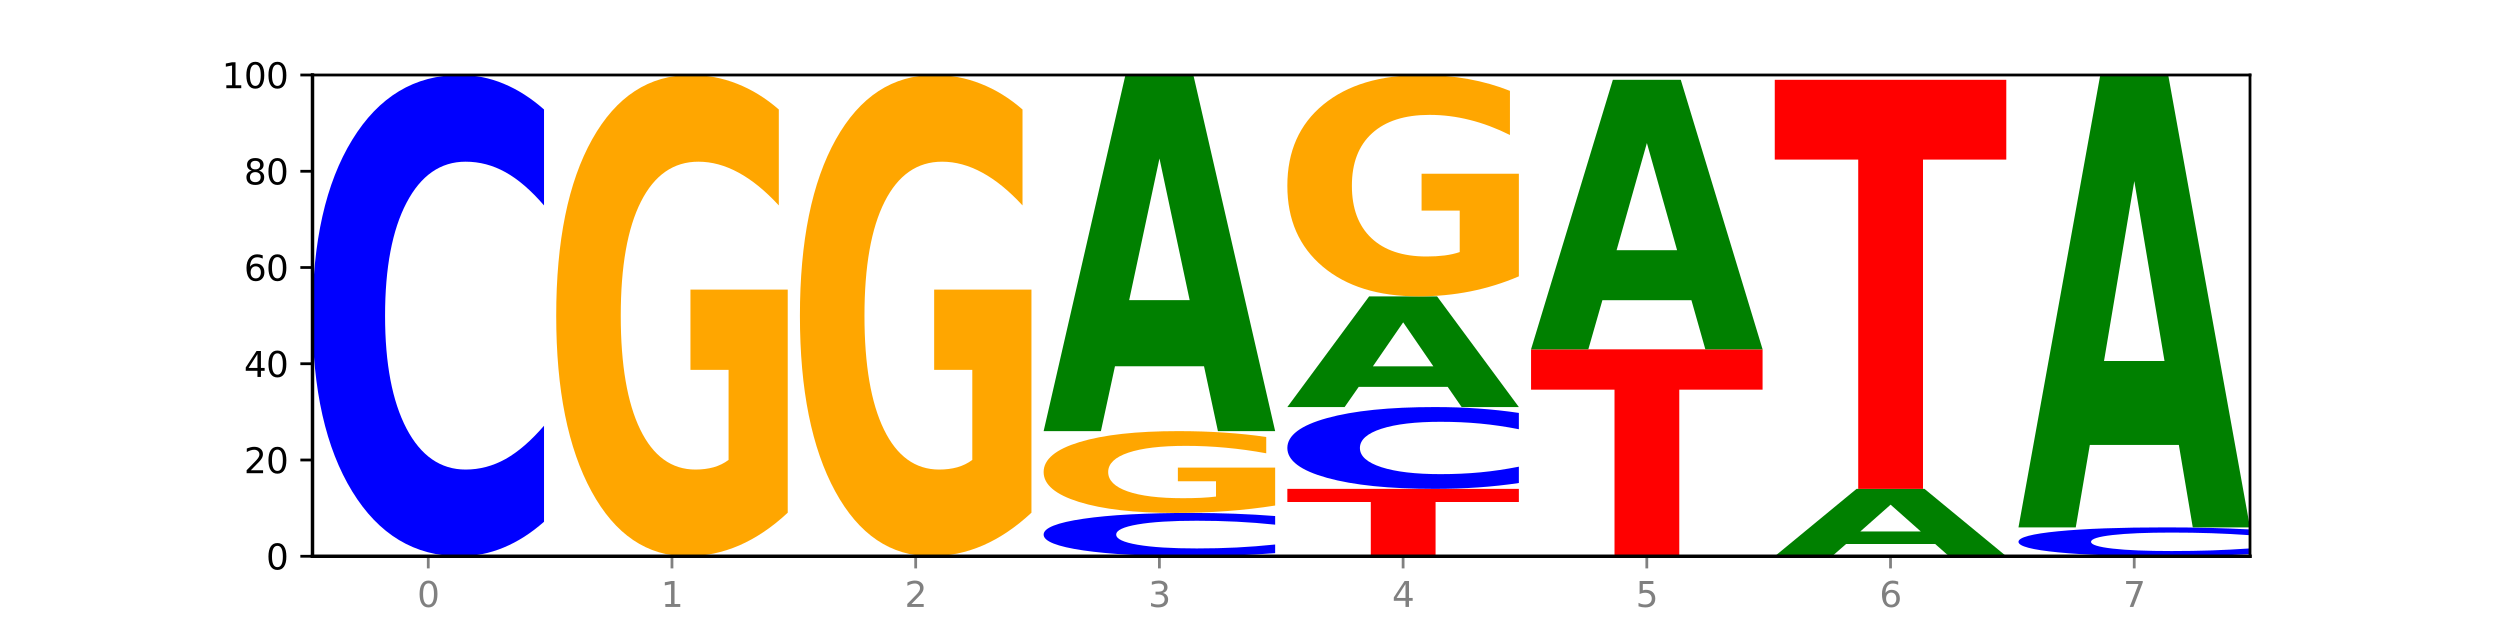
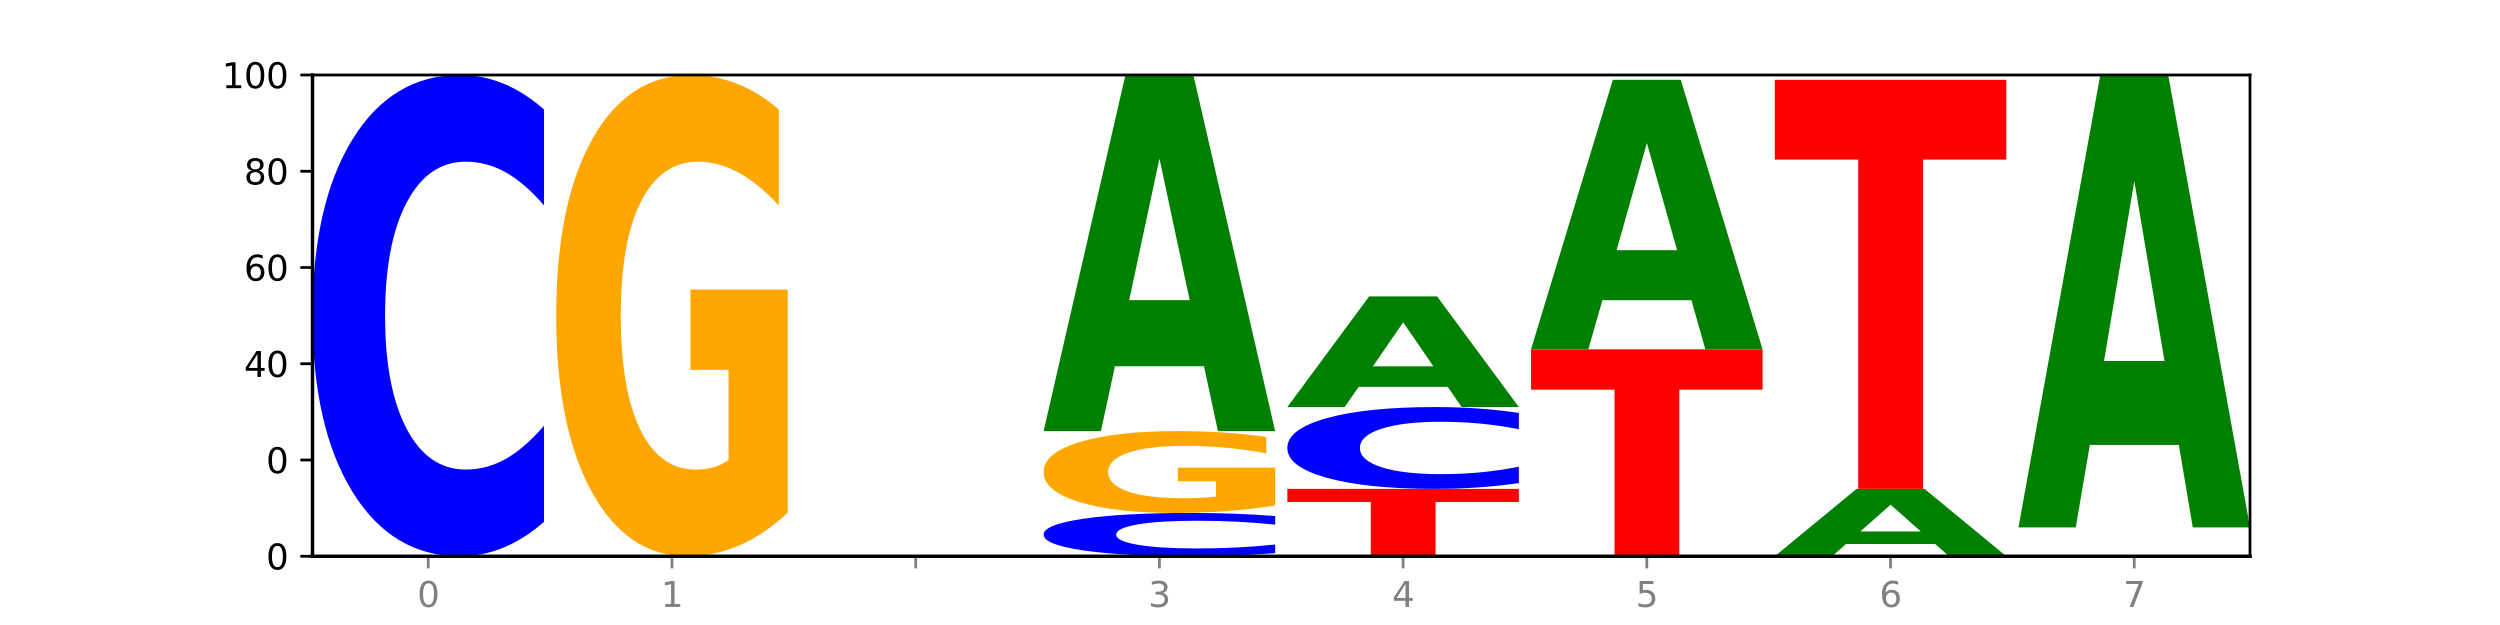
<svg xmlns="http://www.w3.org/2000/svg" xmlns:xlink="http://www.w3.org/1999/xlink" width="720pt" height="180pt" viewBox="0 0 720 180" version="1.1">
  <defs>
    <style type="text/css">*{stroke-linejoin: round; stroke-linecap: butt}</style>
  </defs>
  <g id="figure_1">
    <g id="patch_1">
      <path d="M 0 180  L 720 180  L 720 0  L 0 0  z " style="fill: #ffffff" />
    </g>
    <g id="axes_1">
      <g id="patch_2">
        <path d="M 90 160.2  L 648 160.2  L 648 21.6  L 90 21.6  z " style="fill: #ffffff" />
      </g>
      <g id="line2d_1">
        <path d="M 90 160.2  L 648 160.2  " clip-path="url(#p278102d6c1)" style="fill: none; stroke: #000000; stroke-width: 0.5; stroke-linecap: square" />
      </g>
      <g id="patch_3">
        <path d="M 156.679 150.265  Q 151.102 155.19 145.07 157.681  Q 139.039 160.2 132.47 160.2  Q 112.882 160.2 101.441 141.533  Q 90 122.866 90 90.943  Q 90 58.905 101.441 40.267  Q 112.882 21.6 132.47 21.6  Q 139.039 21.6 145.07 24.119  Q 151.102 26.61 156.679 31.535  L 156.679 59.163  Q 151.051 52.635 145.591 49.601  Q 140.131 46.566 134.1 46.566  Q 123.281 46.566 117.082 58.39  Q 110.899 70.186 110.899 90.943  Q 110.899 111.614 117.082 123.439  Q 123.281 135.234 134.1 135.234  Q 140.131 135.234 145.591 132.199  Q 151.051 129.136 156.679 122.608  L 156.679 150.265  z " clip-path="url(#p278102d6c1)" style="fill: #0000ff" />
      </g>
      <g id="patch_4">
        <path d="M 226.868 147.66  Q 220.143 153.93 212.91 157.079  Q 205.678 160.2 197.967 160.2  Q 180.542 160.2 170.365 141.533  Q 160.189 122.866 160.189 90.943  Q 160.189 58.648 170.545 40.124  Q 180.916 21.6 198.953 21.6  Q 205.902 21.6 212.268 24.119  Q 218.649 26.61 224.298 31.535  L 224.298 59.163  Q 218.47 52.836 212.701 49.715  Q 206.933 46.566 201.135 46.566  Q 190.405 46.566 184.592 58.075  Q 178.779 69.556 178.779 90.943  Q 178.779 112.129 184.383 123.696  Q 189.987 135.234 200.298 135.234  Q 203.107 135.234 205.513 134.576  Q 207.919 133.889 209.832 132.457  L 209.832 106.518  L 198.848 106.518  L 198.848 83.413  L 226.868 83.413  L 226.868 147.66  z " clip-path="url(#p278102d6c1)" style="fill: #ffa600" />
      </g>
      <g id="patch_5">
-         <path d="M 297.057 147.66  Q 290.332 153.93 283.099 157.079  Q 275.866 160.2 268.155 160.2  Q 250.731 160.2 240.554 141.533  Q 230.377 122.866 230.377 90.943  Q 230.377 58.648 240.733 40.124  Q 251.104 21.6 269.142 21.6  Q 276.09 21.6 282.457 24.119  Q 288.838 26.61 294.486 31.535  L 294.486 59.163  Q 288.658 52.836 282.89 49.715  Q 277.122 46.566 271.323 46.566  Q 260.594 46.566 254.781 58.075  Q 248.967 69.556 248.967 90.943  Q 248.967 112.129 254.571 123.696  Q 260.175 135.234 270.487 135.234  Q 273.296 135.234 275.702 134.576  Q 278.108 133.889 280.021 132.457  L 280.021 106.518  L 269.037 106.518  L 269.037 83.413  L 297.057 83.413  L 297.057 147.66  z " clip-path="url(#p278102d6c1)" style="fill: #ffa600" />
-       </g>
+         </g>
      <g id="patch_6">
        <path d="M 367.245 159.306  Q 361.668 159.749 355.636 159.973  Q 349.605 160.2 343.036 160.2  Q 323.448 160.2 312.007 158.52  Q 300.566 156.84 300.566 153.967  Q 300.566 151.083 312.007 149.406  Q 323.448 147.726 343.036 147.726  Q 349.605 147.726 355.636 147.953  Q 361.668 148.177 367.245 148.62  L 367.245 151.107  Q 361.617 150.519 356.157 150.246  Q 350.697 149.973 344.666 149.973  Q 333.847 149.973 327.648 151.037  Q 321.465 152.099 321.465 153.967  Q 321.465 155.827 327.648 156.891  Q 333.847 157.953 344.666 157.953  Q 350.697 157.953 356.157 157.68  Q 361.617 157.404 367.245 156.817  L 367.245 159.306  z " clip-path="url(#p278102d6c1)" style="fill: #0000ff" />
      </g>
      <g id="patch_7">
        <path d="M 367.245 145.594  Q 360.521 146.66 353.288 147.195  Q 346.055 147.726 338.344 147.726  Q 320.919 147.726 310.743 144.553  Q 300.566 141.379 300.566 135.952  Q 300.566 130.462 310.922 127.313  Q 321.293 124.164 339.33 124.164  Q 346.279 124.164 352.645 124.592  Q 359.026 125.016 364.675 125.853  L 364.675 130.55  Q 358.847 129.474 353.079 128.944  Q 347.31 128.408 341.512 128.408  Q 330.782 128.408 324.969 130.365  Q 319.156 132.317 319.156 135.952  Q 319.156 139.554 324.76 141.52  Q 330.364 143.482 340.675 143.482  Q 343.485 143.482 345.891 143.37  Q 348.297 143.253 350.209 143.01  L 350.209 138.6  L 339.226 138.6  L 339.226 134.672  L 367.245 134.672  L 367.245 145.594  z " clip-path="url(#p278102d6c1)" style="fill: #ffa600" />
      </g>
      <g id="patch_8">
        <path d="M 346.755 105.48  L 321.111 105.48  L 317.062 124.164  L 300.566 124.164  L 324.124 21.6  L 343.687 21.6  L 367.245 124.164  L 350.763 124.164  L 346.755 105.48  z M 325.201 86.444  L 342.624 86.444  L 333.926 45.647  L 325.201 86.444  z " clip-path="url(#p278102d6c1)" style="fill: #008000" />
      </g>
      <g id="patch_9">
        <path d="M 370.755 140.796  L 437.434 140.796  L 437.434 144.58  L 413.445 144.58  L 413.445 160.2  L 394.79 160.2  L 394.79 144.58  L 370.755 144.58  L 370.755 140.796  z " clip-path="url(#p278102d6c1)" style="fill: #ff0000" />
      </g>
      <g id="patch_10">
        <path d="M 437.434 139.107  Q 431.856 139.944 425.825 140.368  Q 419.794 140.796 413.225 140.796  Q 393.636 140.796 382.196 137.623  Q 370.755 134.449 370.755 129.022  Q 370.755 123.576 382.196 120.407  Q 393.636 117.234 413.225 117.234  Q 419.794 117.234 425.825 117.662  Q 431.856 118.086 437.434 118.923  L 437.434 123.62  Q 431.806 122.51 426.346 121.994  Q 420.886 121.478 414.855 121.478  Q 404.036 121.478 397.836 123.488  Q 391.654 125.494 391.654 129.022  Q 391.654 132.536 397.836 134.547  Q 404.036 136.552 414.855 136.552  Q 420.886 136.552 426.346 136.036  Q 431.806 135.515 437.434 134.405  L 437.434 139.107  z " clip-path="url(#p278102d6c1)" style="fill: #0000ff" />
      </g>
      <g id="patch_11">
        <path d="M 416.943 111.427  L 391.3 111.427  L 387.251 117.234  L 370.755 117.234  L 394.313 85.356  L 413.876 85.356  L 437.434 117.234  L 420.952 117.234  L 416.943 111.427  z M 395.39 105.51  L 412.813 105.51  L 404.115 92.83  L 395.39 105.51  z " clip-path="url(#p278102d6c1)" style="fill: #008000" />
      </g>
      <g id="patch_12">
-         <path d="M 437.434 79.588  Q 430.709 82.472 423.476 83.92  Q 416.244 85.356 408.533 85.356  Q 391.108 85.356 380.931 76.769  Q 370.755 68.182 370.755 53.498  Q 370.755 38.642 381.111 30.121  Q 391.482 21.6 409.519 21.6  Q 416.468 21.6 422.834 22.759  Q 429.215 23.905 434.864 26.17  L 434.864 38.879  Q 429.036 35.968 423.267 34.533  Q 417.499 33.084 411.701 33.084  Q 400.971 33.084 395.158 38.379  Q 389.345 43.66 389.345 53.498  Q 389.345 63.244 394.949 68.564  Q 400.553 73.872 410.864 73.872  Q 413.673 73.872 416.079 73.569  Q 418.485 73.253 420.398 72.594  L 420.398 60.662  L 409.414 60.662  L 409.414 50.034  L 437.434 50.034  L 437.434 79.588  z " clip-path="url(#p278102d6c1)" style="fill: #ffa600" />
-       </g>
+         </g>
      <g id="patch_13">
        <path d="M 440.943 100.602  L 507.623 100.602  L 507.623 112.225  L 483.634 112.225  L 483.634 160.2  L 464.979 160.2  L 464.979 112.225  L 440.943 112.225  L 440.943 100.602  z " clip-path="url(#p278102d6c1)" style="fill: #ff0000" />
      </g>
      <g id="patch_14">
        <path d="M 487.132 86.463  L 461.488 86.463  L 457.439 100.602  L 440.943 100.602  L 464.501 22.986  L 484.065 22.986  L 507.623 100.602  L 491.14 100.602  L 487.132 86.463  z M 465.578 72.057  L 483.001 72.057  L 474.303 41.184  L 465.578 72.057  z " clip-path="url(#p278102d6c1)" style="fill: #008000" />
      </g>
      <g id="patch_15">
        <path d="M 557.321 156.665  L 531.677 156.665  L 527.628 160.2  L 511.132 160.2  L 534.69 140.796  L 554.253 140.796  L 577.811 160.2  L 561.329 160.2  L 557.321 156.665  z M 535.767 153.064  L 553.19 153.064  L 544.492 145.346  L 535.767 153.064  z " clip-path="url(#p278102d6c1)" style="fill: #008000" />
      </g>
      <g id="patch_16">
        <path d="M 511.132 22.986  L 577.811 22.986  L 577.811 45.962  L 553.822 45.962  L 553.822 140.796  L 535.168 140.796  L 535.168 45.962  L 511.132 45.962  L 511.132 22.986  z " clip-path="url(#p278102d6c1)" style="fill: #ff0000" />
      </g>
      <g id="patch_17">
-         <path d="M 648 159.604  Q 642.422 159.899 636.391 160.049  Q 630.36 160.2 623.791 160.2  Q 604.202 160.2 592.762 159.08  Q 581.321 157.96 581.321 156.045  Q 581.321 154.122 592.762 153.004  Q 604.202 151.884 623.791 151.884  Q 630.36 151.884 636.391 152.035  Q 642.422 152.185 648 152.48  L 648 154.138  Q 642.372 153.746 636.912 153.564  Q 631.452 153.382 625.421 153.382  Q 614.602 153.382 608.402 154.091  Q 602.22 154.799 602.22 156.045  Q 602.22 157.285 608.402 157.994  Q 614.602 158.702 625.421 158.702  Q 631.452 158.702 636.912 158.52  Q 642.372 158.336 648 157.944  L 648 159.604  z " clip-path="url(#p278102d6c1)" style="fill: #0000ff" />
-       </g>
+         </g>
      <g id="patch_18">
        <path d="M 627.51 128.15  L 601.866 128.15  L 597.817 151.884  L 581.321 151.884  L 604.879 21.6  L 624.442 21.6  L 648 151.884  L 631.518 151.884  L 627.51 128.15  z M 605.956 103.97  L 623.379 103.97  L 614.681 52.147  L 605.956 103.97  z " clip-path="url(#p278102d6c1)" style="fill: #008000" />
      </g>
      <g id="matplotlib.axis_1">
        <g id="xtick_1">
          <g id="line2d_2">
            <defs>
              <path id="m3ea0af239b" d="M 0 0  L 0 3.5  " style="stroke: #808080; stroke-width: 0.8" />
            </defs>
            <g>
              <use xlink:href="#m3ea0af239b" x="123.34" y="160.2" style="fill: #808080; stroke: #808080; stroke-width: 0.8" />
            </g>
          </g>
          <g id="text_1">
            <g style="fill: #808080" transform="translate(120.158 174.798) scale(0.1 -0.1)">
              <defs>
                <path id="DejaVuSans-30" d="M 2034 4250  Q 1547 4250 1301 3770  Q 1056 3291 1056 2328  Q 1056 1369 1301 889  Q 1547 409 2034 409  Q 2525 409 2770 889  Q 3016 1369 3016 2328  Q 3016 3291 2770 3770  Q 2525 4250 2034 4250  z M 2034 4750  Q 2819 4750 3233 4129  Q 3647 3509 3647 2328  Q 3647 1150 3233 529  Q 2819 -91 2034 -91  Q 1250 -91 836 529  Q 422 1150 422 2328  Q 422 3509 836 4129  Q 1250 4750 2034 4750  z " transform="scale(0.016)" />
              </defs>
              <use xlink:href="#DejaVuSans-30" />
            </g>
          </g>
        </g>
        <g id="xtick_2">
          <g id="line2d_3">
            <g>
              <use xlink:href="#m3ea0af239b" x="193.528" y="160.2" style="fill: #808080; stroke: #808080; stroke-width: 0.8" />
            </g>
          </g>
          <g id="text_2">
            <g style="fill: #808080" transform="translate(190.347 174.798) scale(0.1 -0.1)">
              <defs>
                <path id="DejaVuSans-31" d="M 794 531  L 1825 531  L 1825 4091  L 703 3866  L 703 4441  L 1819 4666  L 2450 4666  L 2450 531  L 3481 531  L 3481 0  L 794 0  L 794 531  z " transform="scale(0.016)" />
              </defs>
              <use xlink:href="#DejaVuSans-31" />
            </g>
          </g>
        </g>
        <g id="xtick_3">
          <g id="line2d_4">
            <g>
              <use xlink:href="#m3ea0af239b" x="263.717" y="160.2" style="fill: #808080; stroke: #808080; stroke-width: 0.8" />
            </g>
          </g>
          <g id="text_3">
            <g style="fill: #808080" transform="translate(260.536 174.798) scale(0.1 -0.1)">
              <defs>
-                 <path id="DejaVuSans-32" d="M 1228 531  L 3431 531  L 3431 0  L 469 0  L 469 531  Q 828 903 1448 1529  Q 2069 2156 2228 2338  Q 2531 2678 2651 2914  Q 2772 3150 2772 3378  Q 2772 3750 2511 3984  Q 2250 4219 1831 4219  Q 1534 4219 1204 4116  Q 875 4013 500 3803  L 500 4441  Q 881 4594 1212 4672  Q 1544 4750 1819 4750  Q 2544 4750 2975 4387  Q 3406 4025 3406 3419  Q 3406 3131 3298 2873  Q 3191 2616 2906 2266  Q 2828 2175 2409 1742  Q 1991 1309 1228 531  z " transform="scale(0.016)" />
-               </defs>
+                 </defs>
              <use xlink:href="#DejaVuSans-32" />
            </g>
          </g>
        </g>
        <g id="xtick_4">
          <g id="line2d_5">
            <g>
              <use xlink:href="#m3ea0af239b" x="333.906" y="160.2" style="fill: #808080; stroke: #808080; stroke-width: 0.8" />
            </g>
          </g>
          <g id="text_4">
            <g style="fill: #808080" transform="translate(330.724 174.798) scale(0.1 -0.1)">
              <defs>
                <path id="DejaVuSans-33" d="M 2597 2516  Q 3050 2419 3304 2112  Q 3559 1806 3559 1356  Q 3559 666 3084 287  Q 2609 -91 1734 -91  Q 1441 -91 1130 -33  Q 819 25 488 141  L 488 750  Q 750 597 1062 519  Q 1375 441 1716 441  Q 2309 441 2620 675  Q 2931 909 2931 1356  Q 2931 1769 2642 2001  Q 2353 2234 1838 2234  L 1294 2234  L 1294 2753  L 1863 2753  Q 2328 2753 2575 2939  Q 2822 3125 2822 3475  Q 2822 3834 2567 4026  Q 2313 4219 1838 4219  Q 1578 4219 1281 4162  Q 984 4106 628 3988  L 628 4550  Q 988 4650 1302 4700  Q 1616 4750 1894 4750  Q 2613 4750 3031 4423  Q 3450 4097 3450 3541  Q 3450 3153 3228 2886  Q 3006 2619 2597 2516  z " transform="scale(0.016)" />
              </defs>
              <use xlink:href="#DejaVuSans-33" />
            </g>
          </g>
        </g>
        <g id="xtick_5">
          <g id="line2d_6">
            <g>
              <use xlink:href="#m3ea0af239b" x="404.094" y="160.2" style="fill: #808080; stroke: #808080; stroke-width: 0.8" />
            </g>
          </g>
          <g id="text_5">
            <g style="fill: #808080" transform="translate(400.913 174.798) scale(0.1 -0.1)">
              <defs>
                <path id="DejaVuSans-34" d="M 2419 4116  L 825 1625  L 2419 1625  L 2419 4116  z M 2253 4666  L 3047 4666  L 3047 1625  L 3713 1625  L 3713 1100  L 3047 1100  L 3047 0  L 2419 0  L 2419 1100  L 313 1100  L 313 1709  L 2253 4666  z " transform="scale(0.016)" />
              </defs>
              <use xlink:href="#DejaVuSans-34" />
            </g>
          </g>
        </g>
        <g id="xtick_6">
          <g id="line2d_7">
            <g>
              <use xlink:href="#m3ea0af239b" x="474.283" y="160.2" style="fill: #808080; stroke: #808080; stroke-width: 0.8" />
            </g>
          </g>
          <g id="text_6">
            <g style="fill: #808080" transform="translate(471.102 174.798) scale(0.1 -0.1)">
              <defs>
                <path id="DejaVuSans-35" d="M 691 4666  L 3169 4666  L 3169 4134  L 1269 4134  L 1269 2991  Q 1406 3038 1543 3061  Q 1681 3084 1819 3084  Q 2600 3084 3056 2656  Q 3513 2228 3513 1497  Q 3513 744 3044 326  Q 2575 -91 1722 -91  Q 1428 -91 1123 -41  Q 819 9 494 109  L 494 744  Q 775 591 1075 516  Q 1375 441 1709 441  Q 2250 441 2565 725  Q 2881 1009 2881 1497  Q 2881 1984 2565 2268  Q 2250 2553 1709 2553  Q 1456 2553 1204 2497  Q 953 2441 691 2322  L 691 4666  z " transform="scale(0.016)" />
              </defs>
              <use xlink:href="#DejaVuSans-35" />
            </g>
          </g>
        </g>
        <g id="xtick_7">
          <g id="line2d_8">
            <g>
              <use xlink:href="#m3ea0af239b" x="544.472" y="160.2" style="fill: #808080; stroke: #808080; stroke-width: 0.8" />
            </g>
          </g>
          <g id="text_7">
            <g style="fill: #808080" transform="translate(541.29 174.798) scale(0.1 -0.1)">
              <defs>
                <path id="DejaVuSans-36" d="M 2113 2584  Q 1688 2584 1439 2293  Q 1191 2003 1191 1497  Q 1191 994 1439 701  Q 1688 409 2113 409  Q 2538 409 2786 701  Q 3034 994 3034 1497  Q 3034 2003 2786 2293  Q 2538 2584 2113 2584  z M 3366 4563  L 3366 3988  Q 3128 4100 2886 4159  Q 2644 4219 2406 4219  Q 1781 4219 1451 3797  Q 1122 3375 1075 2522  Q 1259 2794 1537 2939  Q 1816 3084 2150 3084  Q 2853 3084 3261 2657  Q 3669 2231 3669 1497  Q 3669 778 3244 343  Q 2819 -91 2113 -91  Q 1303 -91 875 529  Q 447 1150 447 2328  Q 447 3434 972 4092  Q 1497 4750 2381 4750  Q 2619 4750 2861 4703  Q 3103 4656 3366 4563  z " transform="scale(0.016)" />
              </defs>
              <use xlink:href="#DejaVuSans-36" />
            </g>
          </g>
        </g>
        <g id="xtick_8">
          <g id="line2d_9">
            <g>
              <use xlink:href="#m3ea0af239b" x="614.66" y="160.2" style="fill: #808080; stroke: #808080; stroke-width: 0.8" />
            </g>
          </g>
          <g id="text_8">
            <g style="fill: #808080" transform="translate(611.479 174.798) scale(0.1 -0.1)">
              <defs>
                <path id="DejaVuSans-37" d="M 525 4666  L 3525 4666  L 3525 4397  L 1831 0  L 1172 0  L 2766 4134  L 525 4134  L 525 4666  z " transform="scale(0.016)" />
              </defs>
              <use xlink:href="#DejaVuSans-37" />
            </g>
          </g>
        </g>
      </g>
      <g id="matplotlib.axis_2">
        <g id="ytick_1">
          <g id="line2d_10">
            <defs>
              <path id="m07cde8a0a3" d="M 0 0  L -3.5 0  " style="stroke: #000000; stroke-width: 0.8" />
            </defs>
            <g>
              <use xlink:href="#m07cde8a0a3" x="90" y="160.2" style="stroke: #000000; stroke-width: 0.8" />
            </g>
          </g>
          <g id="text_9">
            <g transform="translate(76.638 163.999) scale(0.1 -0.1)">
              <use xlink:href="#DejaVuSans-30" />
            </g>
          </g>
        </g>
        <g id="ytick_2">
          <g id="line2d_11">
            <g>
              <use xlink:href="#m07cde8a0a3" x="90" y="132.48" style="stroke: #000000; stroke-width: 0.8" />
            </g>
          </g>
          <g id="text_10">
            <g transform="translate(70.275 136.279) scale(0.1 -0.1)">
              <use xlink:href="#DejaVuSans-32" />
              <use xlink:href="#DejaVuSans-30" x="63.623" />
            </g>
          </g>
        </g>
        <g id="ytick_3">
          <g id="line2d_12">
            <g>
              <use xlink:href="#m07cde8a0a3" x="90" y="104.76" style="stroke: #000000; stroke-width: 0.8" />
            </g>
          </g>
          <g id="text_11">
            <g transform="translate(70.275 108.559) scale(0.1 -0.1)">
              <use xlink:href="#DejaVuSans-34" />
              <use xlink:href="#DejaVuSans-30" x="63.623" />
            </g>
          </g>
        </g>
        <g id="ytick_4">
          <g id="line2d_13">
            <g>
              <use xlink:href="#m07cde8a0a3" x="90" y="77.04" style="stroke: #000000; stroke-width: 0.8" />
            </g>
          </g>
          <g id="text_12">
            <g transform="translate(70.275 80.839) scale(0.1 -0.1)">
              <use xlink:href="#DejaVuSans-36" />
              <use xlink:href="#DejaVuSans-30" x="63.623" />
            </g>
          </g>
        </g>
        <g id="ytick_5">
          <g id="line2d_14">
            <g>
              <use xlink:href="#m07cde8a0a3" x="90" y="49.32" style="stroke: #000000; stroke-width: 0.8" />
            </g>
          </g>
          <g id="text_13">
            <g transform="translate(70.275 53.119) scale(0.1 -0.1)">
              <defs>
                <path id="DejaVuSans-38" d="M 2034 2216  Q 1584 2216 1326 1975  Q 1069 1734 1069 1313  Q 1069 891 1326 650  Q 1584 409 2034 409  Q 2484 409 2743 651  Q 3003 894 3003 1313  Q 3003 1734 2745 1975  Q 2488 2216 2034 2216  z M 1403 2484  Q 997 2584 770 2862  Q 544 3141 544 3541  Q 544 4100 942 4425  Q 1341 4750 2034 4750  Q 2731 4750 3128 4425  Q 3525 4100 3525 3541  Q 3525 3141 3298 2862  Q 3072 2584 2669 2484  Q 3125 2378 3379 2068  Q 3634 1759 3634 1313  Q 3634 634 3220 271  Q 2806 -91 2034 -91  Q 1263 -91 848 271  Q 434 634 434 1313  Q 434 1759 690 2068  Q 947 2378 1403 2484  z M 1172 3481  Q 1172 3119 1398 2916  Q 1625 2713 2034 2713  Q 2441 2713 2670 2916  Q 2900 3119 2900 3481  Q 2900 3844 2670 4047  Q 2441 4250 2034 4250  Q 1625 4250 1398 4047  Q 1172 3844 1172 3481  z " transform="scale(0.016)" />
              </defs>
              <use xlink:href="#DejaVuSans-38" />
              <use xlink:href="#DejaVuSans-30" x="63.623" />
            </g>
          </g>
        </g>
        <g id="ytick_6">
          <g id="line2d_15">
            <g>
              <use xlink:href="#m07cde8a0a3" x="90" y="21.6" style="stroke: #000000; stroke-width: 0.8" />
            </g>
          </g>
          <g id="text_14">
            <g transform="translate(63.913 25.399) scale(0.1 -0.1)">
              <use xlink:href="#DejaVuSans-31" />
              <use xlink:href="#DejaVuSans-30" x="63.623" />
              <use xlink:href="#DejaVuSans-30" x="127.246" />
            </g>
          </g>
        </g>
      </g>
      <g id="patch_19">
        <path d="M 90 160.2  L 90 21.6  " style="fill: none; stroke: #000000; stroke-linejoin: miter; stroke-linecap: square" />
      </g>
      <g id="patch_20">
        <path d="M 648 160.2  L 648 21.6  " style="fill: none; stroke: #000000; stroke-width: 0.8; stroke-linejoin: miter; stroke-linecap: square" />
      </g>
      <g id="patch_21">
        <path d="M 90 160.2  L 648 160.2  " style="fill: none; stroke: #000000; stroke-linejoin: miter; stroke-linecap: square" />
      </g>
      <g id="patch_22">
        <path d="M 90 21.6  L 648 21.6  " style="fill: none; stroke: #000000; stroke-width: 0.8; stroke-linejoin: miter; stroke-linecap: square" />
      </g>
    </g>
  </g>
  <defs>
    <clipPath id="p278102d6c1">
      <rect x="90" y="21.6" width="558" height="138.6" />
    </clipPath>
  </defs>
</svg>